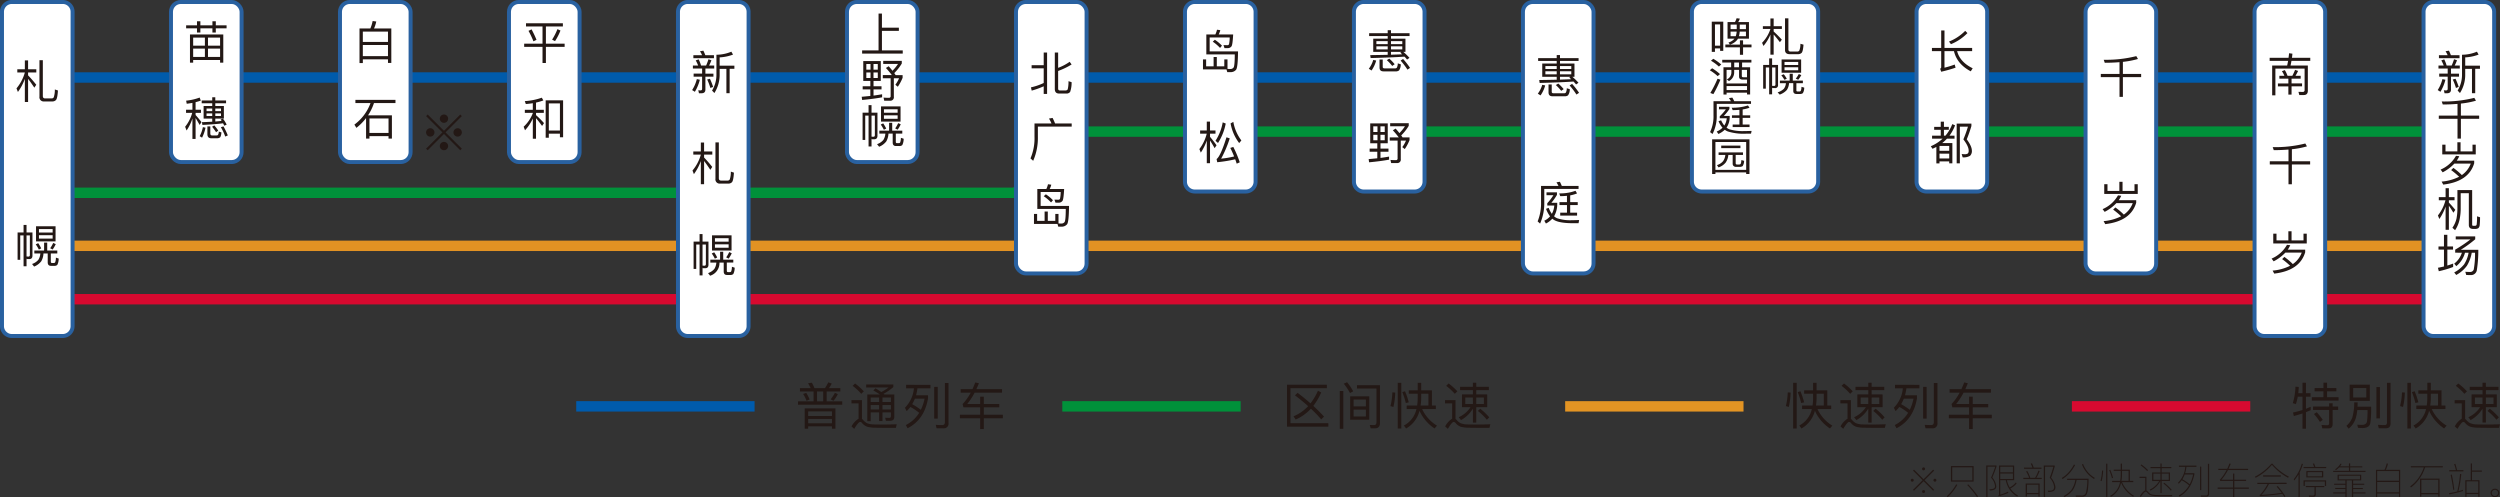
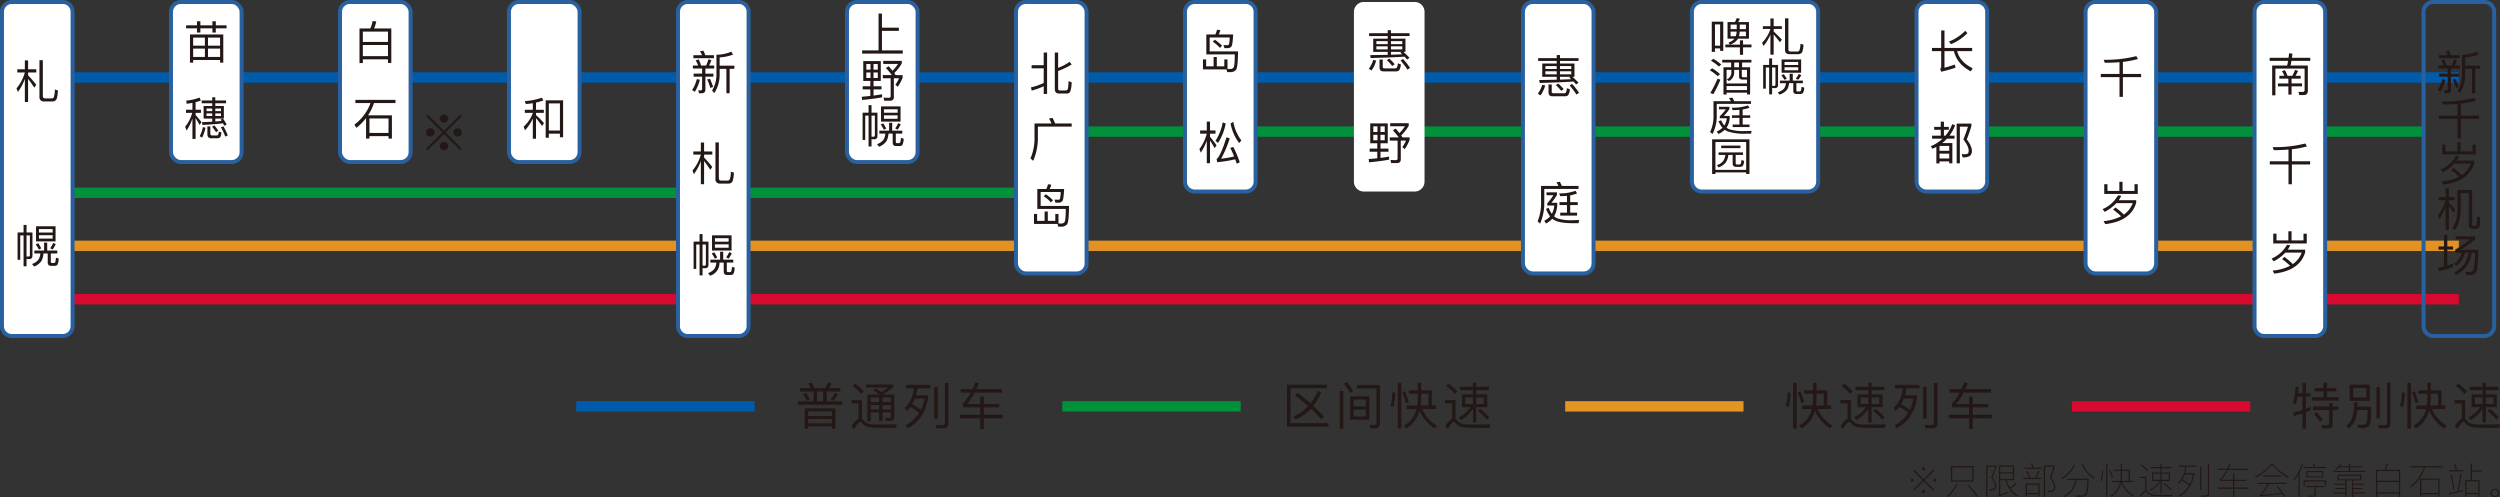
<svg xmlns="http://www.w3.org/2000/svg" id="グループ_9" data-name="グループ 9" width="961.199" height="191.212" viewBox="0 0 961.199 191.212">
  <rect x="0" y="0" width="961.199" height="191.212" fill="#333333" stroke="none" />
  <defs>
    <clipPath id="clip-path">
      <rect id="長方形_33" data-name="長方形 33" width="961.199" height="191.212" fill="none" />
    </clipPath>
  </defs>
  <line id="線_1" data-name="線 1" x2="68.572" transform="translate(408.431 156.237)" fill="none" stroke="#00913a" stroke-miterlimit="10" stroke-width="4" />
  <g id="グループ_8" data-name="グループ 8">
    <g id="グループ_7" data-name="グループ 7" clip-path="url(#clip-path)">
      <path id="パス_83" data-name="パス 83" d="M510.163,147.924v1.332H496.158V162.7h14.565v1.333h-15.9v-16.11Zm-6.3,7.166a22.831,22.831,0,0,0,2.858-4.868l1.256.677a23.755,23.755,0,0,1-3.032,5.157q2.259,2.087,4.114,4.115l-1.082,1.082a45.5,45.5,0,0,0-3.96-4.115,17.577,17.577,0,0,1-5.872,4.173l-.811-1.256a15.84,15.84,0,0,0,5.621-3.9c-1.527-1.351-3.207-2.743-5.062-4.153l1.005-.966c1.777,1.353,3.439,2.705,4.965,4.057" fill="#231815" />
      <path id="パス_84" data-name="パス 84" d="M516.475,164.866h-1.353V150.339h1.353Zm3.805-14.411-1.236.656a21.937,21.937,0,0,0-2.4-3.593l1.275-.56a20.01,20.01,0,0,1,2.356,3.5m6.182,10.914h-7.341v-9h7.341Zm-1.294-7.766h-4.733v2.646h4.733Zm0,3.883h-4.733v2.646h4.733ZM527,164.692l-.348-1.295,1.681.039c.579,0,.889-.406.889-1.179V149.392H521.73V148.1h8.846v14.546c0,1.353-.656,2.048-1.951,2.048Z" fill="#231815" />
      <path id="パス_85" data-name="パス 85" d="M536.442,150.937a28.025,28.025,0,0,1-.7,5.525l-1.139-.328a24.24,24.24,0,0,0,.733-5.274Zm2.337,13.832h-1.371V147.19h1.371Zm2.859-10.084-1.14.271a30.15,30.15,0,0,0-1.333-4.193l1.043-.328a29.489,29.489,0,0,1,1.43,4.25m3.438-4.6V147.17h1.353v2.917h4.114v5.834h1.507v1.353h-5.273a14.521,14.521,0,0,0,5.717,6.374l-.946,1.082a16.035,16.035,0,0,1-5.776-6.8,10.869,10.869,0,0,1-5.157,6.82l-.851-1.14a9.423,9.423,0,0,0,4.83-6.336h-3.748v-1.353h4.019a19.266,19.266,0,0,0,.211-2.859v-1.681h-3.438v-1.294Zm1.353,2.686a20.207,20.207,0,0,1-.232,3.148h2.995v-4.54h-2.763Z" fill="#231815" />
      <path id="パス_86" data-name="パス 86" d="M564.775,164.459a12.548,12.548,0,0,1-3.033-.348,4.356,4.356,0,0,1-2.047-1.41,1.066,1.066,0,0,0-.754-.482q-.7,0-2.26,2.665l-1.043-.946a7.556,7.556,0,0,1,2.685-2.956v-5.873h-2.744v-1.274h4.038v7.225a3.209,3.209,0,0,1,.483.444,4.374,4.374,0,0,0,1.507,1.217,7.21,7.21,0,0,0,2.627.464c1.024.018,2.3.038,3.8.038.928,0,1.855-.02,2.8-.038s1.681-.039,2.184-.078l-.348,1.391h-4.443c-1.063,0-2.222-.019-3.458-.039m-4.444-14.005-.984.966a21.136,21.136,0,0,0-3.323-3.071l.946-.909a23.873,23.873,0,0,1,3.361,3.014m5.97-1.738V147.15h1.294v1.566h4.849v1.274h-4.849v1.643h4.211v4.926h-4.211v5.911H566.3v-5.352a12.278,12.278,0,0,1-4.578,4.4l-.87-1.1a10.929,10.929,0,0,0,4.54-3.863h-3.3v-4.926H566.3V149.99h-4.926v-1.274Zm0,4.134h-2.917v2.473H566.3Zm4.231,0h-2.937v2.473h2.937Zm2.066,7.611-.927.927a22.194,22.194,0,0,0-3.458-3.4l.908-.85a24.978,24.978,0,0,1,3.477,3.323" fill="#231815" />
      <line id="線_2" data-name="線 2" x2="68.572" transform="translate(221.55 156.237)" fill="none" stroke="#005bac" stroke-miterlimit="10" stroke-width="4" />
      <path id="パス_87" data-name="パス 87" d="M307.558,150.512v-1.294h4.114a16.808,16.808,0,0,0-.986-1.855l1.45-.232a17.617,17.617,0,0,1,1,2.087H317.2A19.327,19.327,0,0,0,318.452,147l1.333.464a11.833,11.833,0,0,1-1.062,1.758h4.366v1.294h-5.255V154.3h5.988v1.313h-17V154.3h5.969v-3.786Zm3.727,3.071-1.178.522a14.1,14.1,0,0,0-1.333-2.647l1.217-.4a16.407,16.407,0,0,1,1.294,2.53m9.93,11.243h-1.333v-.908h-9.156v.908h-1.333v-7.805h11.822Zm-1.333-6.645h-9.156v1.758h9.156Zm0,2.878h-9.156v1.681h9.156Zm-5.757-6.761H316.5v-3.786h-2.376Zm8-2.762a12.282,12.282,0,0,1-1.662,2.55l-1.1-.561a12.884,12.884,0,0,0,1.642-2.51Z" fill="#231815" />
      <path id="パス_88" data-name="パス 88" d="M336.605,164.459a12.607,12.607,0,0,1-3.053-.348,4.415,4.415,0,0,1-2.066-1.41,1.062,1.062,0,0,0-.754-.482c-.464,0-1.236.889-2.3,2.665l-1.043-.946a7.579,7.579,0,0,1,2.724-2.955v-5.874h-2.743v-1.274h4.037v7.225a3.209,3.209,0,0,1,.483.444,4.374,4.374,0,0,0,1.507,1.217,7.417,7.417,0,0,0,2.647.464c1.023.018,2.3.038,3.825.038.888,0,1.815-.02,2.762-.038.927-.02,1.642-.039,2.144-.077l-.328,1.39h-4.386c-1.062,0-2.221-.019-3.457-.039m-4.482-14.005-.985.966a21.093,21.093,0,0,0-3.323-3.071l.946-.908a23.877,23.877,0,0,1,3.362,3.013m6.7.29a18.292,18.292,0,0,0,2.782-1.759h-8.577v-1.177h10.451v1a21.148,21.148,0,0,1-3.767,2.608l.309.251h3.825v8.635c0,.985-.541,1.487-1.623,1.487h-1.6l-.309-1.178,1.526.058c.463,0,.7-.232.7-.656v-1.45H339.29v3.323H338v-3.323h-3.227v3.381h-1.313V151.671h4.83a22.966,22.966,0,0,0-2.531-1.545l.85-.831c.811.483,1.565.966,2.221,1.449M338,152.83h-3.227v1.738H338Zm-3.227,4.6H338v-1.7h-3.227Zm7.766-4.6H339.29v1.738h3.245Zm-3.245,4.6h3.245v-1.7H339.29Z" fill="#231815" />
      <path id="パス_89" data-name="パス 89" d="M357.75,147.962v1.353h-5a21.332,21.332,0,0,1-.54,2.646h4.6V153.2q-1.42,8.172-7.862,11.455l-.676-1.236a12.717,12.717,0,0,0,5.137-4.694,21.428,21.428,0,0,0-3.379-2.26,13.005,13.005,0,0,1-1.451,1.6l-.656-1.295a12.061,12.061,0,0,0,3.457-7.456h-2.993v-1.353Zm-3.708,9.6a17.236,17.236,0,0,0,1.429-4.288h-3.708a15.9,15.9,0,0,1-1.043,2.125,25.39,25.39,0,0,1,3.322,2.163m6.491,3.38H359.18V148.734h1.353Zm-.444,3.729-.31-1.333c.85.058,1.681.1,2.454.1.7,0,1.061-.387,1.061-1.14V147.267h1.392v15.357a1.782,1.782,0,0,1-1.97,2.048Z" fill="#231815" />
      <path id="パス_90" data-name="パス 90" d="M373.894,149.623c.367-.812.734-1.681,1.082-2.588l1.391.309c-.309.792-.637,1.546-.966,2.279h9.852v1.353H374.725a26.253,26.253,0,0,1-2.859,4.366h4.984V152.5h1.41v2.84h5.95v1.274h-5.95v2.84h7.322v1.353H378.26v4.153h-1.41v-4.153h-7.785v-1.353h7.785v-2.84h-6.433l-.309-1.274a20.054,20.054,0,0,0,3.11-4.366h-3.863v-1.353Z" fill="#231815" />
      <line id="線_3" data-name="線 3" x2="68.572" transform="translate(601.773 156.237)" fill="none" stroke="#e39423" stroke-miterlimit="10" stroke-width="4" />
      <path id="パス_91" data-name="パス 91" d="M688.457,150.937a28.019,28.019,0,0,1-.7,5.524l-1.139-.328a24.223,24.223,0,0,0,.733-5.274Zm2.337,13.831h-1.371V147.189h1.371Zm2.859-10.084-1.14.271a30.137,30.137,0,0,0-1.333-4.192l1.043-.328a29.48,29.48,0,0,1,1.43,4.249m3.438-4.6V147.17h1.353v2.916h4.114v5.834h1.507v1.353h-5.273a14.521,14.521,0,0,0,5.717,6.374l-.946,1.083a16.04,16.04,0,0,1-5.776-6.8,10.867,10.867,0,0,1-5.157,6.819l-.851-1.14a9.423,9.423,0,0,0,4.83-6.336h-3.748V155.92h4.019a19.27,19.27,0,0,0,.211-2.858v-1.681h-3.438v-1.295Zm1.353,2.686a20.19,20.19,0,0,1-.232,3.148h2.995v-4.539h-2.763Z" fill="#231815" />
      <path id="パス_92" data-name="パス 92" d="M716.79,164.459a12.649,12.649,0,0,1-3.033-.348,4.37,4.37,0,0,1-2.047-1.41,1.063,1.063,0,0,0-.754-.483q-.7,0-2.26,2.665l-1.043-.946a7.555,7.555,0,0,1,2.685-2.956v-5.872h-2.744v-1.275h4.038v7.225a3.21,3.21,0,0,1,.483.444,4.374,4.374,0,0,0,1.507,1.217,7.21,7.21,0,0,0,2.627.464c1.024.019,2.3.038,3.8.038.928,0,1.855-.019,2.8-.038s1.681-.039,2.184-.078l-.348,1.391h-4.443c-1.063,0-2.222-.019-3.458-.038m-4.444-14.006-.984.966a21.139,21.139,0,0,0-3.323-3.071l.946-.909a23.935,23.935,0,0,1,3.361,3.014m5.97-1.738V147.15h1.294v1.565h4.849v1.275H719.61v1.642h4.211v4.926H719.61v5.911h-1.294v-5.351a12.283,12.283,0,0,1-4.578,4.4l-.87-1.1a10.93,10.93,0,0,0,4.54-3.863h-3.3v-4.926h4.212V149.99H713.39v-1.275Zm0,4.134H715.4v2.473h2.917Zm4.231,0H719.61v2.473h2.937Zm2.066,7.611-.927.927a22.239,22.239,0,0,0-3.458-3.4l.908-.85a24.975,24.975,0,0,1,3.477,3.323" fill="#231815" />
      <path id="パス_93" data-name="パス 93" d="M737.974,147.962v1.352h-5a21.473,21.473,0,0,1-.541,2.646h4.6V153.2q-1.419,8.172-7.862,11.456l-.676-1.236a12.72,12.72,0,0,0,5.137-4.7,21.408,21.408,0,0,0-3.379-2.26,12.777,12.777,0,0,1-1.45,1.6l-.657-1.295a12.057,12.057,0,0,0,3.458-7.456H728.6v-1.352Zm-3.709,9.6a17.237,17.237,0,0,0,1.43-4.288h-3.709a15.726,15.726,0,0,1-1.043,2.125,25.324,25.324,0,0,1,3.322,2.163m6.491,3.381H739.4V148.734h1.353Zm-.444,3.728-.31-1.333c.851.058,1.681.1,2.454.1.7,0,1.062-.387,1.062-1.14V147.266h1.392v15.358a1.782,1.782,0,0,1-1.971,2.047Z" fill="#231815" />
      <path id="パス_94" data-name="パス 94" d="M754.118,149.623c.367-.812.734-1.681,1.082-2.588l1.391.309c-.309.792-.637,1.545-.966,2.279h9.852v1.352H754.949a26.171,26.171,0,0,1-2.859,4.366h4.984V152.5h1.41v2.84h5.95v1.275h-5.95v2.84h7.322v1.352h-7.322v4.153h-1.41v-4.153h-7.785v-1.352h7.785v-2.84h-6.433l-.309-1.275a20.031,20.031,0,0,0,3.11-4.366h-3.863v-1.352Z" fill="#231815" />
      <line id="線_4" data-name="線 4" x2="68.572" transform="translate(796.606 156.237)" fill="none" stroke="#d80a30" stroke-miterlimit="10" stroke-width="4" />
      <path id="パス_95" data-name="パス 95" d="M882.749,155.358l-1.217-.348a25.137,25.137,0,0,0,1.023-6.336l1.276.1c-.039.83-.1,1.622-.194,2.4h1.623v-4.018h1.333v4.018h1.758v1.352h-1.758v4.636c.617-.251,1.217-.5,1.816-.772V157.7c-.618.271-1.217.522-1.816.754v6.394H885.26v-5.892c-1.082.367-2.2.7-3.323,1l-.328-1.352a33.935,33.935,0,0,0,3.651-.967v-5.119h-1.816q-.289,1.479-.695,2.84m11.958-8.229V149.2h3.573v1.255h-3.573v2.261h4.423v1.313H888.853v-1.313h4.462v-2.261h-3.4V149.2h3.4v-2.067Zm.792,9.176v-1.256h1.351V156.3h2.125v1.313H896.85v5.448c0,1.082-.521,1.642-1.525,1.642h-2.454l-.289-1.314c.772.058,1.525.1,2.259.1.425,0,.658-.271.658-.773v-5.1h-6.182V156.3Zm-2.435,5.138-1.1.773a22.081,22.081,0,0,0-2.3-3.033l1.081-.676a23.5,23.5,0,0,1,2.318,2.936" fill="#231815" />
      <path id="パス_96" data-name="パス 96" d="M906.484,154.721c-.019.561-.038,1.1-.077,1.623h5.235a38.15,38.15,0,0,1-.29,6.259c-.211,1.314-1.236,1.97-3.09,1.97-.309,0-.87-.038-1.642-.077l-.31-1.2c.677.039,1.276.059,1.778.059q1.68,0,1.97-1.275a34.082,34.082,0,0,0,.212-4.424h-3.96a15.368,15.368,0,0,1-.675,3.477,8.639,8.639,0,0,1-2.627,3.69l-.87-1.1a7.808,7.808,0,0,0,2.26-3.149,21.209,21.209,0,0,0,.753-5.854Zm4.657-.6h-7.747V147.9h7.747Zm-1.353-4.907h-5.042v3.593h5.042Zm5.254,11.648h-1.371V148.829h1.371Zm-.463,3.806-.31-1.333c.928.058,1.8.1,2.609.1.579,0,.869-.348.869-1.005V147.188h1.371v15.589c0,1.256-.6,1.893-1.758,1.893Z" fill="#231815" />
      <path id="パス_97" data-name="パス 97" d="M924.617,150.935a28.029,28.029,0,0,1-.7,5.524l-1.139-.328a24.223,24.223,0,0,0,.733-5.274Zm2.337,13.831h-1.371V147.187h1.371Zm2.859-10.084-1.14.271a30.145,30.145,0,0,0-1.333-4.192l1.043-.328a29.473,29.473,0,0,1,1.43,4.249m3.438-4.6v-2.917H934.6v2.917h4.114v5.833h1.507v1.353h-5.273a14.521,14.521,0,0,0,5.717,6.374l-.946,1.083a16.04,16.04,0,0,1-5.776-6.8,10.867,10.867,0,0,1-5.157,6.819l-.851-1.14a9.423,9.423,0,0,0,4.83-6.336h-3.748v-1.353h4.019a19.262,19.262,0,0,0,.211-2.858v-1.681h-3.438v-1.294Zm1.353,2.685a20.2,20.2,0,0,1-.232,3.148h2.995v-4.539H934.6Z" fill="#231815" />
      <path id="パス_98" data-name="パス 98" d="M952.95,164.458a12.649,12.649,0,0,1-3.033-.348,4.37,4.37,0,0,1-2.047-1.41,1.064,1.064,0,0,0-.754-.483q-.7,0-2.26,2.665l-1.043-.946a7.556,7.556,0,0,1,2.685-2.956v-5.872h-2.744v-1.275h4.038v7.225a3.209,3.209,0,0,1,.483.444,4.374,4.374,0,0,0,1.507,1.217,7.21,7.21,0,0,0,2.627.464c1.024.019,2.3.038,3.8.038.928,0,1.855-.019,2.8-.038s1.681-.039,2.184-.078l-.348,1.391h-4.443c-1.063,0-2.222-.019-3.458-.038m-4.444-14.006-.984.966a21.134,21.134,0,0,0-3.323-3.071l.946-.909a23.933,23.933,0,0,1,3.361,3.014m5.97-1.738v-1.565h1.294v1.565h4.849v1.275H955.77v1.641h4.211v4.927H955.77v5.911h-1.294v-5.351a12.283,12.283,0,0,1-4.578,4.4l-.87-1.1a10.929,10.929,0,0,0,4.54-3.863h-3.3V151.63h4.212v-1.641H949.55v-1.275Zm0,4.134h-2.917v2.473h2.917Zm4.231,0H955.77v2.473h2.937Zm2.066,7.611-.927.927a22.194,22.194,0,0,0-3.458-3.4l.908-.85a24.974,24.974,0,0,1,3.477,3.323" fill="#231815" />
      <path id="パス_99" data-name="パス 99" d="M735.62,184.238a.551.551,0,0,1,0,.794.541.541,0,0,1-.4.17.492.492,0,0,1-.4-.17.536.536,0,0,1-.17-.4.492.492,0,0,1,.17-.4.483.483,0,0,1,.4-.156.528.528,0,0,1,.4.156m3.955.028,3.685-3.685.368.368-3.685,3.685,3.685,3.686-.368.369L739.575,185l-3.686,3.685-.369-.369,3.685-3.686-3.685-3.685.369-.368Zm.411-4.394a.534.534,0,0,1,.155.4.54.54,0,0,1-.155.4.572.572,0,0,1-.411.17.544.544,0,0,1-.411-.17.52.52,0,0,1-.157-.4.478.478,0,0,1,.157-.4.534.534,0,0,1,.411-.156.559.559,0,0,1,.411.156m0,8.718a.535.535,0,0,1,.155.4.594.594,0,0,1-.155.411.617.617,0,0,1-.411.156.586.586,0,0,1-.411-.156.549.549,0,0,1-.157-.411.479.479,0,0,1,.157-.4.531.531,0,0,1,.411-.157.555.555,0,0,1,.411.157m4.365-4.352a.583.583,0,0,1,0,.794.568.568,0,0,1-.411.17.548.548,0,0,1-.411-.17.523.523,0,0,1-.156-.4.482.482,0,0,1,.156-.4.537.537,0,0,1,.411-.156.556.556,0,0,1,.411.156" fill="#231815" />
      <path id="パス_100" data-name="パス 100" d="M752.543,186.435a20.467,20.467,0,0,1-3.644,4.678l-.411-.3a18.6,18.6,0,0,0,3.629-4.592Zm6.279-1.261h-8.731v-5.982h8.731Zm-.5-5.5h-7.739v5.032h7.739Zm2.2,11.155-.411.3a32.782,32.782,0,0,0-3.742-4.65l.382-.254a38.271,38.271,0,0,1,3.771,4.606" fill="#231815" />
      <path id="パス_101" data-name="パス 101" d="M767.623,178.95v.4c-.453,1.375-.992,2.792-1.616,4.238a5.953,5.953,0,0,1,1.517,3.374,1.413,1.413,0,0,1-.482,1.148,3.556,3.556,0,0,1-2.013.454l-.156-.511a1.839,1.839,0,0,0,.255.028,4.016,4.016,0,0,0,1.517-.283.944.944,0,0,0,.4-.836,5.423,5.423,0,0,0-1.545-3.3,37.007,37.007,0,0,0,1.616-4.239H764.15V191.1h-.482V178.95Zm1.431,5.671v5.557a17.087,17.087,0,0,0,2.992-1.149l.113.483a25.715,25.715,0,0,1-3.714,1.3l-.1-.412c.143-.056.228-.128.228-.226v-11.2h5.84v5.642h-2.779a8.374,8.374,0,0,0,1.064,2.807,7.211,7.211,0,0,0,2.339-1.914l.326.326a6.853,6.853,0,0,1-2.424,1.956,9.182,9.182,0,0,0,2.92,2.736l-.269.425a9.27,9.27,0,0,1-4.409-6.336Zm4.877-5.16h-4.877v2.154h4.877Zm-4.877,4.706h4.877v-2.1h-4.877Z" fill="#231815" />
      <path id="パス_102" data-name="パス 102" d="M780.606,183.714h1.842a15.215,15.215,0,0,0,1.3-2.793l.468.17a13.758,13.758,0,0,1-1.29,2.623H785v.468h-7.073v-.468h2.225a11.712,11.712,0,0,0-1.163-2.453l.454-.17a12.709,12.709,0,0,1,1.163,2.623m.822-3.941a10.984,10.984,0,0,0-.666-1.53l.5-.086a13.059,13.059,0,0,1,.638,1.616h3.019v.468H778.2v-.468Zm2.778,11.143h-.481v-.908H779.33v.908h-.5V185.9h5.372Zm-.481-4.551H779.33v3.176h4.395ZM790,178.979v.369q-.639,2.34-1.4,4.338a6.511,6.511,0,0,1,1.658,3.458,1.924,1.924,0,0,1-.538,1.546,3.876,3.876,0,0,1-2.254.453l-.156-.524c.2.014.368.028.51.028a2.849,2.849,0,0,0,1.587-.34,1.646,1.646,0,0,0,.355-1.163,6.584,6.584,0,0,0-1.687-3.458,44.121,44.121,0,0,0,1.4-4.239h-3.19v11.61h-.5V178.979Z" fill="#231815" />
      <path id="パス_103" data-name="パス 103" d="M797.826,178.823a17.144,17.144,0,0,1-2,2.962,13.437,13.437,0,0,1-2.835,2.4l-.269-.426a10.735,10.735,0,0,0,2.736-2.282,15.236,15.236,0,0,0,1.956-2.892Zm-3.076,5.7v-.468h8.264a40.437,40.437,0,0,1-.241,4.111,4.959,4.959,0,0,1-.68,2.168,1.888,1.888,0,0,1-1.489.652h-2.437l-.128-.481c.822.014,1.588.028,2.31.028a1.585,1.585,0,0,0,1.645-1.12,19.582,19.582,0,0,0,.538-4.89h-4.125a11.188,11.188,0,0,1-1.46,3.94,9.669,9.669,0,0,1-3.246,2.665l-.3-.4a9.6,9.6,0,0,0,3.063-2.439,9.921,9.921,0,0,0,1.473-3.77Zm10.66-.766-.312.383a11.227,11.227,0,0,1-4.621-5.543l.412-.227a10.568,10.568,0,0,0,4.521,5.387" fill="#231815" />
      <path id="パス_104" data-name="パス 104" d="M808.612,180.936a17.862,17.862,0,0,1-.581,4.054l-.426-.128a17.88,17.88,0,0,0,.581-3.969Zm1.63,10.093h-.482V178.271h.482Zm2.182-7.286-.424.1a21.357,21.357,0,0,0-1.049-3.076l.4-.141a21.283,21.283,0,0,1,1.077,3.119m2.95-3.176v-2.311h.481v2.311h3.02v4.323h1.318v.483h-4.31a11.072,11.072,0,0,0,4.593,5.245l-.326.368a11.672,11.672,0,0,1-4.649-5.429,7.943,7.943,0,0,1-3.9,5.457l-.3-.383a7.363,7.363,0,0,0,3.784-5.258h-3.033v-.483h3.118a14.664,14.664,0,0,0,.2-2.424v-1.431h-2.708v-.468Zm.481,1.786a14.232,14.232,0,0,1-.213,2.537h2.75v-3.855h-2.537Z" fill="#231815" />
      <path id="パス_105" data-name="パス 105" d="M829.3,190.787a8.715,8.715,0,0,1-2.2-.283,3.221,3.221,0,0,1-1.531-1.092.761.761,0,0,0-.553-.369c-.411,0-1.049.667-1.9,2.014l-.383-.326c.822-1.291,1.5-2,2.056-2.141v-4.806h-2.183V183.3h2.65v5.3a1.464,1.464,0,0,1,.581.453,3.284,3.284,0,0,0,1.234.964,6.952,6.952,0,0,0,2,.3c.666.014,1.559.029,2.693.029.623,0,1.276-.015,1.956-.015.653-.014,1.149-.028,1.5-.028l-.128.51h-3.26c-.78,0-1.63-.014-2.538-.028m-3.416-10.022-.34.341a17.314,17.314,0,0,0-2.538-2.2l.327-.326a17.836,17.836,0,0,1,2.551,2.183m4.763-1.2v-1.347h.468v1.347h3.714v.453H831.12v1.644h3.189v3.288H831.12v4.622h-.468v-4.622h-.028a8.554,8.554,0,0,1-3.827,3.687l-.3-.383a8.228,8.228,0,0,0,3.672-3.3h-2.708v-3.288h3.189v-1.644h-3.813v-.453Zm0,2.537H827.93v2.381h2.722Zm3.19,0H831.12v2.381h2.722Zm1.148,6.237-.326.326a19.257,19.257,0,0,0-2.863-2.75l.326-.312a20.556,20.556,0,0,1,2.863,2.736" fill="#231815" />
      <path id="パス_106" data-name="パス 106" d="M844.485,179.021v.482h-3.842a14.816,14.816,0,0,1-.51,2.438h3.558v.44q-1.234,6.039-5.755,8.548l-.256-.425a10.273,10.273,0,0,0,3.983-3.885,15.386,15.386,0,0,0-2.835-1.97,9.884,9.884,0,0,1-1.176,1.361l-.227-.453a9.417,9.417,0,0,0,2.75-6.054h-2.424v-.482Zm-2.594,7.173a14.965,14.965,0,0,0,1.317-3.77h-3.231a10.222,10.222,0,0,1-.908,1.856,16.38,16.38,0,0,1,2.822,1.914m4.45,2.254h-.481V179.4h.481Zm-.085,2.509-.1-.468q1,.044,1.913.043a.754.754,0,0,0,.823-.865v-11.34h.482V189.78a1.025,1.025,0,0,1-1.134,1.177Z" fill="#231815" />
      <path id="パス_107" data-name="パス 107" d="M856.319,180.24c.312-.651.6-1.332.864-2.041l.5.1c-.269.679-.553,1.332-.837,1.941h7.513v.482H856.6a19.365,19.365,0,0,1-2.509,3.728h4.465v-2.367h.5v2.367h4.536v.454h-4.536v2.552h5.571v.481h-5.571v3.233h-.5v-3.233h-5.911v-.481h5.911V184.9h-4.974l-.1-.454a15.791,15.791,0,0,0,2.594-3.728h-3.19v-.482Z" fill="#231815" />
      <path id="パス_108" data-name="パス 108" d="M873.681,178.256a20.923,20.923,0,0,0,6.309,4.99l-.256.453a21.027,21.027,0,0,1-6.223-5,20.934,20.934,0,0,1-6.279,5.019l-.241-.454a20.742,20.742,0,0,0,6.35-5Zm5.472,7.357v.482h-6.79a16.949,16.949,0,0,1-2.892,4.181q4.189-.232,7.754-.793c-.552-.765-1.176-1.545-1.871-2.353l.383-.241a31.815,31.815,0,0,1,2.948,3.912l-.383.3c-.24-.411-.509-.823-.807-1.247q-3.274.552-8.591.892l-.142-.439a1.042,1.042,0,0,0,.256-.127,18.859,18.859,0,0,0,2.821-4.083H867.9v-.482Zm-2.211-2.381h-6.818v-.481h6.818Z" fill="#231815" />
      <path id="パス_109" data-name="パス 109" d="M885.43,178.412a18.667,18.667,0,0,1-1.233,3.118v9.54h-.468V182.4a16.707,16.707,0,0,1-1.658,2.352l-.156-.51a16.8,16.8,0,0,0,3.091-6.024Zm8.917,8.42h-.482v-1.686h-7.711v1.686h-.482v-2.141h8.675Zm-4.139-7.3h4.168v.453h-8.69v-.453h4.04a12.075,12.075,0,0,0-.5-1.261l.5-.085a13.416,13.416,0,0,1,.482,1.346m3.444,7.315v.439h-3.288v2.792a.829.829,0,0,1-.95.907h-1.63l-.1-.467c.553.014,1.077.028,1.56.028q.637,0,.638-.6v-2.664H886.55v-.439Zm-.425-3.3h-6.479v-2.424h6.479Zm-.482-2.013h-5.528v1.6h5.528Z" fill="#231815" />
      <path id="パス_110" data-name="パス 110" d="M898.1,180.779l-.3-.339a6.369,6.369,0,0,0,2.056-2.169l.44.113a6.129,6.129,0,0,1-.61.921h3.43v-1.149h.482V179.3h4.65v.411H903.6v1.318h5.9v.426H897.052v-.426h6.067v-1.318h-3.771a7.446,7.446,0,0,1-1.247,1.063m9.739,1.744v2.183h-3.105v1.276h4.281v.411h-4.281v1.233h3.729v.411h-3.729v1.276H909.5v.425h-4.763v1.474h-.481v-6.506H902.24v6.506h-.482v-1.474h-4.692v-.425h4.692v-1.29h-3.912v-.412h3.912v-1.218h-4.337v-.411h4.337v-1.276h-2.991v-2.183Zm-.468.4h-8.137v1.375h8.137Z" fill="#231815" />
      <path id="パス_111" data-name="パス 111" d="M922.821,191.057h-.468v-1.305h-8.378v1.333h-.467V180.638h3.274a10.034,10.034,0,0,0,.836-2.452l.5.07a9.155,9.155,0,0,1-.822,2.382h5.528Zm-.468-9.951h-8.378v3.728h8.378Zm0,4.21h-8.378v3.955h8.378Z" fill="#231815" />
      <path id="パス_112" data-name="パス 112" d="M939.206,179.234v.482h-6.819a15.37,15.37,0,0,1-5.443,7.725l-.255-.439a14.857,14.857,0,0,0,5.216-7.286h-5v-.482Zm-1.248,11.7h-.5v-.893h-6.493v.893h-.5v-6.918h7.485Zm-.5-6.45H930.97v5.075h6.492Z" fill="#231815" />
      <path id="パス_113" data-name="パス 113" d="M946.971,188.788a42.323,42.323,0,0,1-5.273,1.277l-.113-.468c1.1-.171,2.154-.4,3.175-.653a45.452,45.452,0,0,0,1.078-6.705l.481.072a47.687,47.687,0,0,1-1.077,6.5c.6-.155,1.162-.326,1.729-.5Zm-2.735-8.023a19.037,19.037,0,0,0-.681-2.353l.482-.085c.227.708.454,1.531.68,2.438h2.411v.482H941.7v-.482Zm-.6,7.47-.411.114c-.269-2.013-.609-3.927-1.007-5.77l.44-.141c.369,1.672.7,3.615.978,5.8m6.79-10.036v2.694h3.786v.482H950.43v3.246h2.892V191h-.482v-1.05h-4.507v1.064h-.468v-6.393h2.083V178.2Zm2.41,6.862h-4.507V189.5h4.507Z" fill="#231815" />
      <path id="パス_114" data-name="パス 114" d="M960.435,188.363a1.592,1.592,0,0,1,0,2.311,1.732,1.732,0,0,1-2.353.014,1.534,1.534,0,0,1-.5-1.162,1.455,1.455,0,0,1,.5-1.163,1.6,1.6,0,0,1,1.177-.467,1.646,1.646,0,0,1,1.176.467m-2.041.312a1.115,1.115,0,0,0-.354.851,1.074,1.074,0,0,0,.354.822,1.189,1.189,0,0,0,.865.34,1.258,1.258,0,0,0,.864-.34,1.151,1.151,0,0,0,.355-.822,1.132,1.132,0,0,0-.355-.836,1.2,1.2,0,0,0-.864-.355,1.185,1.185,0,0,0-.865.34" fill="#231815" />
      <path id="パス_115" data-name="パス 115" d="M931.805,50.6H416.67L390.331,74.136H27.063" fill="none" stroke="#00913a" stroke-miterlimit="10" stroke-width="4" />
      <line id="線_5" data-name="線 5" x2="931.041" transform="translate(14.337 115.042)" fill="none" stroke="#d7092f" stroke-miterlimit="10" stroke-width="4" />
      <line id="線_6" data-name="線 6" x2="931.041" transform="translate(14.337 94.513)" fill="none" stroke="#e29223" stroke-miterlimit="10" stroke-width="4" />
      <line id="線_7" data-name="線 7" x2="931.041" transform="translate(14.337 29.802)" fill="none" stroke="#005bab" stroke-miterlimit="10" stroke-width="4" />
      <path id="長方形_3" data-name="長方形 3" d="M3.789,0H23.356a3.789,3.789,0,0,1,3.789,3.789V124.631a3.79,3.79,0,0,1-3.79,3.79H3.789A3.789,3.789,0,0,1,0,124.632V3.789A3.789,3.789,0,0,1,3.789,0Z" transform="translate(0.764 0.763)" fill="#fff" />
      <path id="長方形_4" data-name="長方形 4" d="M3.789,0H23.356a3.789,3.789,0,0,1,3.789,3.789V124.631a3.79,3.79,0,0,1-3.79,3.79H3.789A3.789,3.789,0,0,1,0,124.632V3.789A3.789,3.789,0,0,1,3.789,0Z" transform="translate(0.764 0.763)" fill="none" stroke="#2961a0" stroke-miterlimit="10" stroke-width="1.528" />
      <rect id="長方形_5" data-name="長方形 5" width="27.145" height="61.534" rx="3.789" transform="translate(65.74 0.764)" fill="#fff" />
      <rect id="長方形_6" data-name="長方形 6" width="27.145" height="61.534" rx="3.789" transform="translate(65.74 0.764)" fill="none" stroke="#2961a0" stroke-miterlimit="10" stroke-width="1.528" />
      <rect id="長方形_7" data-name="長方形 7" width="27.145" height="61.534" rx="3.789" transform="translate(130.717 0.764)" fill="#fff" />
      <rect id="長方形_8" data-name="長方形 8" width="27.145" height="61.534" rx="3.789" transform="translate(130.717 0.764)" fill="none" stroke="#2961a0" stroke-miterlimit="10" stroke-width="1.528" />
      <rect id="長方形_9" data-name="長方形 9" width="27.145" height="61.534" rx="3.789" transform="translate(195.693 0.764)" fill="#fff" />
      <rect id="長方形_10" data-name="長方形 10" width="27.145" height="61.534" rx="3.789" transform="translate(195.693 0.764)" fill="none" stroke="#2961a0" stroke-miterlimit="10" stroke-width="1.528" />
      <path id="長方形_11" data-name="長方形 11" d="M3.789,0H23.356a3.789,3.789,0,0,1,3.789,3.789V124.631a3.79,3.79,0,0,1-3.79,3.79H3.789A3.789,3.789,0,0,1,0,124.632V3.789A3.789,3.789,0,0,1,3.789,0Z" transform="translate(260.669 0.763)" fill="#fff" />
      <path id="長方形_12" data-name="長方形 12" d="M3.789,0H23.356a3.789,3.789,0,0,1,3.789,3.789V124.631a3.79,3.79,0,0,1-3.79,3.79H3.789A3.789,3.789,0,0,1,0,124.632V3.789A3.789,3.789,0,0,1,3.789,0Z" transform="translate(260.669 0.763)" fill="none" stroke="#2961a0" stroke-miterlimit="10" stroke-width="1.528" />
      <rect id="長方形_13" data-name="長方形 13" width="27.145" height="61.534" rx="3.789" transform="translate(325.646 0.764)" fill="#fff" />
      <rect id="長方形_14" data-name="長方形 14" width="27.145" height="61.534" rx="3.789" transform="translate(325.646 0.764)" fill="none" stroke="#2961a0" stroke-miterlimit="10" stroke-width="1.528" />
      <rect id="長方形_15" data-name="長方形 15" width="27.145" height="104.365" rx="3.789" transform="translate(390.622 0.764)" fill="#fff" />
      <rect id="長方形_16" data-name="長方形 16" width="27.145" height="104.365" rx="3.789" transform="translate(390.622 0.764)" fill="none" stroke="#2961a0" stroke-miterlimit="10" stroke-width="1.528" />
      <path id="長方形_17" data-name="長方形 17" d="M3.789,0H23.356a3.789,3.789,0,0,1,3.789,3.789V69.083a3.79,3.79,0,0,1-3.79,3.79H3.789A3.789,3.789,0,0,1,0,69.084V3.789A3.789,3.789,0,0,1,3.789,0Z" transform="translate(455.598 0.763)" fill="#fff" />
      <path id="長方形_18" data-name="長方形 18" d="M3.789,0H23.356a3.789,3.789,0,0,1,3.789,3.789V69.083a3.79,3.79,0,0,1-3.79,3.79H3.789A3.789,3.789,0,0,1,0,69.084V3.789A3.789,3.789,0,0,1,3.789,0Z" transform="translate(455.598 0.763)" fill="none" stroke="#2961a0" stroke-miterlimit="10" stroke-width="1.528" />
      <path id="長方形_19" data-name="長方形 19" d="M3.789,0H23.356a3.789,3.789,0,0,1,3.789,3.789V69.083a3.79,3.79,0,0,1-3.79,3.79H3.789A3.789,3.789,0,0,1,0,69.084V3.789A3.789,3.789,0,0,1,3.789,0Z" transform="translate(520.559 0.763)" fill="#fff" />
-       <path id="長方形_20" data-name="長方形 20" d="M3.789,0H23.356a3.789,3.789,0,0,1,3.789,3.789V69.083a3.79,3.79,0,0,1-3.79,3.79H3.789A3.789,3.789,0,0,1,0,69.084V3.789A3.789,3.789,0,0,1,3.789,0Z" transform="translate(520.559 0.763)" fill="none" stroke="#2961a0" stroke-miterlimit="10" stroke-width="1.528" />
      <rect id="長方形_21" data-name="長方形 21" width="27.145" height="104.365" rx="3.789" transform="translate(585.536 0.764)" fill="#fff" />
      <rect id="長方形_22" data-name="長方形 22" width="27.145" height="104.365" rx="3.789" transform="translate(585.536 0.764)" fill="none" stroke="#2961a0" stroke-miterlimit="10" stroke-width="1.528" />
      <path id="長方形_23" data-name="長方形 23" d="M3.789,0H44.744a3.79,3.79,0,0,1,3.79,3.79V69.083a3.79,3.79,0,0,1-3.79,3.79H3.789A3.789,3.789,0,0,1,0,69.084V3.789A3.789,3.789,0,0,1,3.789,0Z" transform="translate(650.511 0.763)" fill="#fff" />
      <path id="長方形_24" data-name="長方形 24" d="M3.789,0H44.744a3.79,3.79,0,0,1,3.79,3.79V69.083a3.79,3.79,0,0,1-3.79,3.79H3.789A3.789,3.789,0,0,1,0,69.084V3.789A3.789,3.789,0,0,1,3.789,0Z" transform="translate(650.511 0.763)" fill="none" stroke="#2961a0" stroke-miterlimit="10" stroke-width="1.528" />
      <path id="長方形_25" data-name="長方形 25" d="M3.789,0H23.356a3.789,3.789,0,0,1,3.789,3.789V69.083a3.79,3.79,0,0,1-3.79,3.79H3.789A3.789,3.789,0,0,1,0,69.084V3.789A3.789,3.789,0,0,1,3.789,0Z" transform="translate(736.877 0.763)" fill="#fff" />
      <path id="長方形_26" data-name="長方形 26" d="M3.789,0H23.356a3.789,3.789,0,0,1,3.789,3.789V69.083a3.79,3.79,0,0,1-3.79,3.79H3.789A3.789,3.789,0,0,1,0,69.084V3.789A3.789,3.789,0,0,1,3.789,0Z" transform="translate(736.877 0.763)" fill="none" stroke="#2961a0" stroke-miterlimit="10" stroke-width="1.528" />
      <rect id="長方形_27" data-name="長方形 27" width="27.145" height="104.365" rx="3.789" transform="translate(801.853 0.764)" fill="#fff" />
      <rect id="長方形_28" data-name="長方形 28" width="27.145" height="104.365" rx="3.789" transform="translate(801.853 0.764)" fill="none" stroke="#2961a0" stroke-miterlimit="10" stroke-width="1.528" />
      <path id="長方形_29" data-name="長方形 29" d="M3.789,0H23.356a3.789,3.789,0,0,1,3.789,3.789V124.631a3.79,3.79,0,0,1-3.79,3.79H3.789A3.789,3.789,0,0,1,0,124.632V3.789A3.789,3.789,0,0,1,3.789,0Z" transform="translate(866.829 0.763)" fill="#fff" />
      <path id="長方形_30" data-name="長方形 30" d="M3.789,0H23.356a3.789,3.789,0,0,1,3.789,3.789V124.631a3.79,3.79,0,0,1-3.79,3.79H3.789A3.789,3.789,0,0,1,0,124.632V3.789A3.789,3.789,0,0,1,3.789,0Z" transform="translate(866.829 0.763)" fill="none" stroke="#2961a0" stroke-miterlimit="10" stroke-width="1.528" />
-       <path id="長方形_31" data-name="長方形 31" d="M3.789,0H23.356a3.789,3.789,0,0,1,3.789,3.789V124.631a3.79,3.79,0,0,1-3.79,3.79H3.789A3.789,3.789,0,0,1,0,124.632V3.789A3.789,3.789,0,0,1,3.789,0Z" transform="translate(931.806 0.763)" fill="#fff" />
      <path id="長方形_32" data-name="長方形 32" d="M3.789,0H23.356a3.789,3.789,0,0,1,3.789,3.789V124.631a3.79,3.79,0,0,1-3.79,3.79H3.789A3.789,3.789,0,0,1,0,124.632V3.789A3.789,3.789,0,0,1,3.789,0Z" transform="translate(931.806 0.763)" fill="none" stroke="#2961a0" stroke-miterlimit="10" stroke-width="1.528" />
      <path id="パス_116" data-name="パス 116" d="M164.437,57.778l-.618-.618L170.1,50.9l-6.278-6.259.618-.618L170.7,50.3l6.259-6.278.618.618L171.295,50.9l6.278,6.259-.618.618L170.7,51.5Zm2.608-6.877a1.613,1.613,0,1,1-1.6-1.6,1.612,1.612,0,0,1,1.6,1.6m5.255-5.254a1.6,1.6,0,1,1-1.6-1.623,1.612,1.612,0,0,1,1.6,1.623m0,10.508a1.6,1.6,0,1,1-1.6-1.6,1.6,1.6,0,0,1,1.6,1.6m5.273-5.254a1.613,1.613,0,1,1-1.623-1.6,1.616,1.616,0,0,1,1.623,1.6" fill="#231815" />
      <path id="パス_117" data-name="パス 117" d="M10.8,39.225H9.554v-8.9a20.057,20.057,0,0,1-2.668,5.036l-.544-1.387a16.207,16.207,0,0,0,3.212-6.107v-.017h-2.9V26.643h2.9V23.222H10.8v3.421h3.159v1.211H10.8v1.123c1.018,1.053,2.071,2.264,3.141,3.615L13.2,33.7c-.947-1.4-1.737-2.545-2.4-3.387ZM16.959,39a1.619,1.619,0,0,1-1.79-1.86V23.151h1.3v13.74c0,.632.281.948.878.948h2.473a.92.92,0,0,0,.843-.422,8.823,8.823,0,0,0,.421-3.018l1.193.387c-.123,2-.368,3.21-.737,3.649A1.853,1.853,0,0,1,20.047,39Z" fill="#231815" />
      <path id="パス_118" data-name="パス 118" d="M10.289,99.616l-.086-.334v3.089H9.062V90.508H7.781v9.371H6.763V89.385h2.3v-2.9H10.2v2.9h2.28v8.862c0,.913-.421,1.369-1.228,1.369Zm-.086-1,.718.035c.369,0,.562-.211.562-.614V90.508H10.2Zm7.948-5.335v3.036h3.878V97.44H19.537v3.141c0,.351.141.527.421.527H20.7a.558.558,0,0,0,.508-.246,4.858,4.858,0,0,0,.281-1.808l1.071.351a5.319,5.319,0,0,1-.527,2.439,1.543,1.543,0,0,1-1.123.369h-1.3q-1.265,0-1.264-1.369v-3.4H16.712a6.659,6.659,0,0,1-.842,3,6.631,6.631,0,0,1-2.755,2.053l-.789-1a5.484,5.484,0,0,0,2.42-1.614,5.239,5.239,0,0,0,.773-2.439H13.2V96.317h3.755V93.281Zm-2.3,2.211-.912.456a15.1,15.1,0,0,0-1.194-2l.949-.456a17.723,17.723,0,0,1,1.157,2m5.511-2.667H13.852V86.982h7.511ZM20.24,88.069H14.975V89.4H20.24Zm0,2.352H14.975v1.316H20.24Zm1.193,3.439a11.288,11.288,0,0,1-1.193,2.071l-.949-.491A10.5,10.5,0,0,0,20.45,93.4Z" fill="#231815" />
      <path id="パス_119" data-name="パス 119" d="M75.741,9.727V8.165h1.3V9.727h4.632V8.165h1.3V9.727h4.142v1.158H82.97v1.632h-1.3V10.885H77.04v1.632h-1.3V10.885H71.564V9.727ZM85.848,24.1H84.62V23.063H74.266V24.1H73.039V13.254H85.848Zm-7.072-9.651h-4.51v3.105h4.51Zm0,4.246h-4.51v3.193h4.51Zm1.193-1.14h4.65v-3.1h-4.65Zm4.651,1.14H79.97v3.193h4.65Z" fill="#231815" />
      <path id="パス_120" data-name="パス 120" d="M71.565,38.7a20.713,20.713,0,0,0,5.194-1.192l.438,1.174a20.24,20.24,0,0,1-2,.6v2.913h2.071V43.4H75.2v.825q1.105,1.21,2.264,2.738l-.7,1.07c-.614-1.088-1.141-1.984-1.562-2.667v8.054H73.986V45.562a18.471,18.471,0,0,1-2.246,4.615l-.561-1.438A14.65,14.65,0,0,0,73.9,43.4H71.529V42.193h2.457V39.561c-.7.123-1.438.228-2.193.333ZM79.023,49.09a15.438,15.438,0,0,1-1.334,3.842l-.913-.579A12.355,12.355,0,0,0,78,48.879ZM81.6,38.632V37.385h1.175v1.247h4.142V39.7H82.777v1.053h3.3V45.6h-3.3V46.72c.878-.07,1.685-.158,2.422-.227-.14-.211-.263-.4-.385-.562l.912-.281a13.719,13.719,0,0,1,1.422,2.264l-.914.421c-.158-.333-.315-.65-.473-.93q-2.792.368-7.949.632l-.159-1.07c1.44-.036,2.756-.106,3.949-.176V45.6H78.285V40.755H81.6V39.7H77.549v-1.07Zm0,3.1H79.409v1H81.6Zm0,1.878H79.409v1H81.6Zm-.369,9.546c-1,0-1.491-.544-1.491-1.6V48.6h1.123v2.72c0,.491.228.755.7.755h1.581a1.07,1.07,0,0,0,.648-.158,2.582,2.582,0,0,0,.316-1.334l1.036.334q-.159,1.6-.58,1.947a2.044,2.044,0,0,1-1.21.3Zm2.685-2.931-.842.614a19.2,19.2,0,0,0-1.527-2.105l.825-.527a15.956,15.956,0,0,1,1.544,2.018m-1.141-7.493H84.97v-1H82.777Zm2.194.878H82.778v1h2.193Zm2.615,8.458-.983.438a20.786,20.786,0,0,0-1.685-3.6l1-.316a26.352,26.352,0,0,1,1.667,3.475" fill="#231815" />
      <path id="パス_121" data-name="パス 121" d="M150.454,24.2h-1.281V22.817h-9.668v1.421h-1.282v-13.3H142.4a14.527,14.527,0,0,0,.877-2.861l1.387.194a11.893,11.893,0,0,1-.861,2.667h6.651Zm-1.281-12.054H139.5v3.966h9.669Zm0,5.158H139.5v4.282h9.669Z" fill="#231815" />
      <path id="パス_122" data-name="パス 122" d="M152.051,38.4v1.229h-8.265a20.236,20.236,0,0,1-2.281,4.72h9.177v8.931h-1.3v-.947h-7.335v.947h-1.3V45.4a20.9,20.9,0,0,1-3.721,3.756l-.772-1.246a17.866,17.866,0,0,0,6.2-8.282h-5.809V38.4Zm-2.668,7.16h-7.335v5.545h7.335Z" fill="#231815" />
-       <path id="パス_123" data-name="パス 123" d="M216.417,8.936v1.229h-6.529V16.8h7.2v1.211h-7.2v6.212h-1.3V18.009h-7.054V16.8h7.054V10.165h-6.352V8.936Zm-10.143,6.371-1.176.579a31.885,31.885,0,0,0-1.9-4.019l1.176-.579a40.874,40.874,0,0,1,1.9,4.019m9.212-3.563a21.764,21.764,0,0,1-2.088,4.071l-1.123-.579a23.012,23.012,0,0,0,2.053-4.036Z" fill="#231815" />
      <path id="パス_124" data-name="パス 124" d="M204.852,42.211V39.685q-1.315.208-2.684.315l-.4-1.123a24.039,24.039,0,0,0,6.545-1.316l.6,1.053a21.139,21.139,0,0,1-2.825.825v2.772h3v1.176h-3v.878a36.26,36.26,0,0,1,3.071,3.07l-.737,1.088c-.912-1.246-1.685-2.246-2.334-2.983v7.914h-1.229V45.563a16.948,16.948,0,0,1-3,4.527l-.526-1.368a13.756,13.756,0,0,0,3.526-5.212v-.123h-3.07V42.211Zm11.653,10.564h-1.229V51.389h-4.265V52.95H209.8V38.579h6.7Zm-1.229-13.02h-4.265v10.44h4.265Z" fill="#231815" />
      <path id="パス_125" data-name="パス 125" d="M269.074,30.661a16.857,16.857,0,0,1-1.913,4.632l-1.053-.666a13.747,13.747,0,0,0,1.808-4.212Zm-.649-5.458a13.718,13.718,0,0,0-.931-1.982l1.123-.4a13.85,13.85,0,0,1,.931,2.386h1.929a20.862,20.862,0,0,0,.914-2.421l1.14.386a14.616,14.616,0,0,1-.913,2.035H274.6v1.141h-3.387v1.965H274.3v1.159h-3.088v4.966q0,1.421-1.527,1.421h-.948l-.263-1.175a4.4,4.4,0,0,0,.79.087c.457,0,.684-.211.684-.631V29.468h-3.264V28.309h3.264V26.344h-3.545V25.2Zm1.509-3.982a10.423,10.423,0,0,0-.807-1.527l1.3-.211c.263.527.509,1.106.755,1.738H274.5v1.157h-7.914V21.221Zm4.247,12.195-1.054.4a24.019,24.019,0,0,0-1.228-3.247l1.053-.281a24.019,24.019,0,0,1,1.229,3.124m7.65-12.424a16.729,16.729,0,0,1-5.142,1.071v3.193h5.668v1.211h-1.825v9.371h-1.246V26.467h-2.6v2.088a12.955,12.955,0,0,1-2.017,7.212l-.9-.947a11.66,11.66,0,0,0,1.685-6.265v-7.51a14.932,14.932,0,0,0,5.738-1.176Z" fill="#231815" />
      <path id="パス_126" data-name="パス 126" d="M270.706,70.816H269.46v-8.9a20.054,20.054,0,0,1-2.667,5.036l-.544-1.387a16.223,16.223,0,0,0,3.211-6.106v-.018h-2.9V58.234h2.9V54.813h1.246v3.421h3.158v1.211h-3.158v1.123c1.017,1.053,2.07,2.264,3.14,3.615l-.737,1.106c-.947-1.4-1.736-2.545-2.4-3.387Zm6.159-.228a1.619,1.619,0,0,1-1.79-1.86V54.742h1.3v13.74c0,.632.28.948.877.948h2.474a.919.919,0,0,0,.842-.422,8.8,8.8,0,0,0,.421-3.018l1.193.387c-.122,2-.368,3.211-.736,3.649a1.856,1.856,0,0,1-1.492.562Z" fill="#231815" />
      <path id="パス_127" data-name="パス 127" d="M270.2,103.126l-.088-.334v3.089h-1.14V94.018h-1.281v9.371h-1.019V92.895h2.3V90h1.14v2.895h2.282v8.862c0,.913-.421,1.369-1.23,1.369Zm-.088-1,.72.035c.368,0,.562-.211.562-.614V94.018h-1.282Zm7.95-5.335v3.036h3.877v1.123h-2.492v3.141c0,.351.141.527.421.527h.738a.558.558,0,0,0,.508-.246,4.894,4.894,0,0,0,.282-1.808l1.069.351a5.309,5.309,0,0,1-.526,2.439,1.542,1.542,0,0,1-1.122.369h-1.3q-1.262,0-1.263-1.369v-3.4h-1.633a5.078,5.078,0,0,1-3.6,5.054l-.79-1a5.494,5.494,0,0,0,2.421-1.614,5.251,5.251,0,0,0,.772-2.439h-2.317V99.827h3.756V96.791ZM275.76,99l-.914.456a14.886,14.886,0,0,0-1.194-2L274.6,97a17.878,17.878,0,0,1,1.158,2m5.51-2.667h-7.511V90.492h7.511Zm-1.123-4.756h-5.265v1.333h5.265Zm0,2.352h-5.265v1.316h5.265Zm1.193,3.439a11.345,11.345,0,0,1-1.193,2.071l-.948-.491a10.556,10.556,0,0,0,1.159-2.036Z" fill="#231815" />
      <path id="パス_128" data-name="パス 128" d="M339.086,5.216v5.423h6.51v1.227h-6.51v7.511h8v1.229H331.47V19.377h6.317V5.216Z" fill="#231815" />
      <path id="パス_129" data-name="パス 129" d="M338.646,23.469v7.65h-2.79v2.053h3.071v1.193h-3.071v2.387c1.193-.158,2.281-.334,3.3-.509v1.176c-2.247.421-4.809.754-7.687,1.017l-.157-1.228q1.735-.159,3.316-.315V34.365H331.68V33.172h2.948V31.119h-2.72v-7.65ZM334.7,24.608h-1.614v2.177H334.7Zm0,3.265h-1.614v2.105H334.7Zm1.14-1.088h1.65V24.608h-1.65Zm1.651,1.088h-1.65v2.105h1.65Zm5.649-.667a16.629,16.629,0,0,0,2.124-2.614h-5.686V23.4h7.142v1.018a18.486,18.486,0,0,1-2.895,3.685c.193.263.369.526.526.772h2.685v1.035a17.853,17.853,0,0,1-1.842,3.44l-.948-.755a12.344,12.344,0,0,0,1.421-2.491h-2v7.106a1.316,1.316,0,0,1-1.457,1.509h-2.246l-.262-1.194c.736.053,1.42.088,2.07.088a.612.612,0,0,0,.667-.7V30.1h-3.019V28.873h3.475a31.507,31.507,0,0,0-2.281-2.737l1.07-.667c.544.614,1.035,1.193,1.456,1.737" fill="#231815" />
      <path id="パス_130" data-name="パス 130" d="M335.172,53.548l-.087-.334V56.3h-1.141V44.44h-1.281v9.371h-1.018V43.317h2.3v-2.9h1.141v2.9h2.281v8.862c0,.913-.422,1.369-1.229,1.369Zm-.087-1,.719.035c.368,0,.562-.21.562-.613V44.44h-1.281Zm7.949-5.334v3.036h3.878v1.123h-2.493v3.141c0,.35.141.526.421.526h.738a.557.557,0,0,0,.508-.246,4.86,4.86,0,0,0,.282-1.807l1.07.351a5.34,5.34,0,0,1-.526,2.439,1.55,1.55,0,0,1-1.123.369h-1.3q-1.263,0-1.264-1.369v-3.4h-1.632a6.672,6.672,0,0,1-.841,3A6.63,6.63,0,0,1,338,56.426l-.79-1a5.5,5.5,0,0,0,2.421-1.614,5.24,5.24,0,0,0,.772-2.439h-2.316V50.249h3.755V47.213Zm-2.3,2.211-.913.456a15.1,15.1,0,0,0-1.193-2l.948-.456a17.874,17.874,0,0,1,1.158,2m5.51-2.667h-7.511V40.913h7.511ZM345.122,42h-5.265v1.334h5.265Zm0,2.352h-5.265v1.316h5.265Zm1.193,3.439a11.281,11.281,0,0,1-1.193,2.07l-.948-.491a10.522,10.522,0,0,0,1.159-2.035Z" fill="#231815" />
      <path id="パス_131" data-name="パス 131" d="M402.585,20.2V36.121h-1.3V33.173a30.7,30.7,0,0,1-4.615,1.667l-.3-1.246a23.5,23.5,0,0,0,4.914-1.685V26.276h-4.65v-1.21h4.65V20.2ZM407.2,35.963c-1.105,0-1.649-.6-1.649-1.755v-14h1.281v5.879a19.655,19.655,0,0,0,4.439-2.334l.738,1.035a27.1,27.1,0,0,1-5.177,2.492v6.738c0,.491.21.755.649.755h2.194a.919.919,0,0,0,.841-.421,12.849,12.849,0,0,0,.3-3.141l1.194.385a10.521,10.521,0,0,1-.562,3.738,1.751,1.751,0,0,1-1.562.632Z" fill="#231815" />
      <path id="パス_132" data-name="パス 132" d="M405.656,47.46h6.387v1.211h-13V52.6a21.974,21.974,0,0,1-1.808,9.23L396.2,60.9a19.534,19.534,0,0,0,1.544-8.3V47.46h6.527a12.449,12.449,0,0,0-.965-1.877l1.387-.246a22.4,22.4,0,0,1,.965,2.123" fill="#231815" />
      <path id="パス_133" data-name="パス 133" d="M405.744,82.243h1.227v3.685c.422,0,.773.018,1.054.018a1.474,1.474,0,0,0,1.3-.6c.281-.438.439-2.1.439-5.018H398.829V72.662H402.3a8.731,8.731,0,0,0,.632-1.825l1.263.176a7.113,7.113,0,0,1-.614,1.649h5.563c-.141,2.562-.334,4.071-.614,4.527a1.718,1.718,0,0,1-1.6.72h-1.123l-.387-1.158c.579.018,1.088.035,1.51.035a.653.653,0,0,0,.613-.351,12.186,12.186,0,0,0,.264-2.615h-7.7v5.352h10.914c-.035,4.036-.281,6.388-.737,7.037a2.668,2.668,0,0,1-2.3.93h-1.106l-.3-1.053h-9.037V82.261h1.211v2.65h2.878v-3.58h1.229v3.58h2.878Zm-.9-5.264-.736.86a16.366,16.366,0,0,0-2.808-2.4l.807-.737a15.28,15.28,0,0,1,2.737,2.281" fill="#231815" />
      <path id="パス_134" data-name="パス 134" d="M470.723,22.828h1.227v3.684c.422,0,.773.018,1.054.018a1.472,1.472,0,0,0,1.3-.6c.281-.438.439-2.105.439-5.018H463.808V13.247h3.475a8.743,8.743,0,0,0,.632-1.826l1.263.176a7.1,7.1,0,0,1-.614,1.65h5.563c-.141,2.561-.334,4.071-.614,4.527a1.718,1.718,0,0,1-1.6.72h-1.123l-.387-1.159c.579.018,1.088.036,1.51.036a.652.652,0,0,0,.613-.352,12.172,12.172,0,0,0,.264-2.614h-7.7v5.351H476c-.035,4.036-.281,6.388-.737,7.037a2.666,2.666,0,0,1-2.3.93h-1.106l-.3-1.053h-9.037V22.845h1.211V25.5h2.878v-3.58h1.229V25.5h2.878Zm-.9-5.265-.736.86a16.366,16.366,0,0,0-2.808-2.4l.807-.737a15.281,15.281,0,0,1,2.737,2.281" fill="#231815" />
      <path id="パス_135" data-name="パス 135" d="M465.229,62.753h-1.245V54.032a20.144,20.144,0,0,1-2.3,4.651l-.544-1.37a16.15,16.15,0,0,0,2.826-5.93h-2.545V50.172h2.562V46.75h1.245v3.422h2.107v1.211h-2.107V52.61c.808.948,1.651,2.036,2.51,3.247L467,56.963c-.684-1.229-1.28-2.211-1.773-2.948ZM471.266,47.5a21.236,21.236,0,0,1-2.965,7.475l-.965-.841a19,19,0,0,0,2.772-7.09Zm5.4,14.9-1.176.527q-.288-.9-.579-1.685A51.393,51.393,0,0,1,468,62.367l-.246-1.211q1.525-1.105,3.807-8.37l1.246.421a44.46,44.46,0,0,1-3.3,7.791,34.619,34.619,0,0,0,4.983-.842c-.474-1.193-.965-2.3-1.474-3.281l1.159-.387a41.962,41.962,0,0,1,2.491,5.914m.614-8.4-.843,1a17.42,17.42,0,0,1-3.3-7.563l1.053-.579A16.466,16.466,0,0,0,477.285,54" fill="#231815" />
      <path id="パス_136" data-name="パス 136" d="M529.12,23.266a12.5,12.5,0,0,1-1.789,3.843l-1.053-.668a10.5,10.5,0,0,0,1.7-3.4Zm4.423-10.493V11.6h1.263v1.176h7.143v1.088h-7.143v1h5.563V19.95h-.825a21.462,21.462,0,0,1,2.369,2.3l-.93.649A13.3,13.3,0,0,0,540,21.775c-2.983.21-7.335.4-13.02.544l-.158-1.123c2.457-.035,4.685-.07,6.721-.123V19.95H527.98V14.861h5.563v-1H526.4V12.773Zm0,3.053H529.19v1.141h4.353Zm0,2H529.19V19h4.353Zm-1.6,9.616c-1.035,0-1.544-.491-1.544-1.476V22.9h1.228v2.808c0,.384.228.579.685.579h4.035a.888.888,0,0,0,.7-.247,3.5,3.5,0,0,0,.369-1.684l1.158.368a4.05,4.05,0,0,1-.667,2.352,1.982,1.982,0,0,1-1.333.369Zm4.282-2.755-.948.666a17.6,17.6,0,0,0-2.071-2.228l.948-.58a18.836,18.836,0,0,1,2.071,2.142m-1.422-7.723h4.353v-1.14h-4.353Zm4.353.862h-4.353V19h4.353Zm-.773,2.386.439-.263h-4.019v1.088c1.579-.053,3-.106,4.3-.158-.246-.228-.475-.457-.72-.667m3.755,5.9-1,.667a27.786,27.786,0,0,0-2.632-3.492l.947-.614a28.409,28.409,0,0,1,2.685,3.439" fill="#231815" />
      <path id="パス_137" data-name="パス 137" d="M533.56,47.435v7.65h-2.79v2.053h3.071v1.193H530.77v2.387c1.193-.158,2.281-.334,3.3-.509v1.176c-2.247.421-4.809.754-7.687,1.017l-.157-1.228q1.735-.159,3.316-.315V58.331h-2.948V57.138h2.948V55.085h-2.72v-7.65Zm-3.948,1.14H528v2.176h1.614Zm0,3.264H528v2.1h1.614Zm1.14-1.088h1.65V48.575h-1.65Zm1.651,1.088h-1.65v2.1h1.65Zm5.649-.667a16.634,16.634,0,0,0,2.124-2.614H534.49V47.364h7.142v1.018a18.487,18.487,0,0,1-2.9,3.685c.193.263.369.526.526.772h2.685v1.035a17.853,17.853,0,0,1-1.842,3.44l-.948-.755a12.342,12.342,0,0,0,1.421-2.491h-2v7.106a1.316,1.316,0,0,1-1.457,1.509h-2.246l-.262-1.193c.736.052,1.42.087,2.07.087a.612.612,0,0,0,.667-.7V54.068h-3.019V52.839h3.475a31.512,31.512,0,0,0-2.281-2.737l1.07-.667c.544.614,1.035,1.193,1.456,1.737" fill="#231815" />
      <path id="パス_138" data-name="パス 138" d="M594.1,32.839a12.5,12.5,0,0,1-1.789,3.842l-1.053-.667a10.508,10.508,0,0,0,1.7-3.4Zm4.422-10.494V21.169h1.264v1.176h7.143v1.088h-7.143v1h5.563v5.089h-.825a21.455,21.455,0,0,1,2.369,2.3l-.93.649a13.308,13.308,0,0,0-.983-1.123c-2.983.21-7.335.4-13.02.544l-.158-1.123c2.457-.035,4.685-.07,6.72-.123V29.522h-5.562V24.433h5.562v-1h-7.141V22.345Zm0,3.053h-4.352v1.141h4.352Zm0,2h-4.352v1.176h4.352Zm-1.6,9.616c-1.035,0-1.544-.491-1.544-1.474V32.47h1.228v2.808q0,.579.685.579h4.036a.89.89,0,0,0,.7-.246,3.505,3.505,0,0,0,.369-1.684l1.158.368a4.046,4.046,0,0,1-.667,2.351,1.982,1.982,0,0,1-1.333.369ZM601.2,34.26l-.948.667a17.527,17.527,0,0,0-2.071-2.229l.948-.579A18.749,18.749,0,0,1,601.2,34.26m-1.422-7.721h4.352V25.4h-4.352Zm4.352.86h-4.352v1.176h4.352Zm-.772,2.386.439-.263h-4.019V30.61c1.579-.053,3-.105,4.3-.158-.246-.228-.475-.456-.72-.667m3.755,5.9-1,.667a27.859,27.859,0,0,0-2.632-3.492l.947-.614a28.487,28.487,0,0,1,2.685,3.439" fill="#231815" />
      <path id="パス_139" data-name="パス 139" d="M600.484,71.486h6.44v1.158H593.745V77.7a19.552,19.552,0,0,1-1.614,8.265l-.946-.842A18.3,18.3,0,0,0,592.5,77.7V71.486h6.7a13.079,13.079,0,0,0-.771-1.387l1.315-.211c.245.474.49,1,.737,1.6m-1.861,2.456v.983a21.574,21.574,0,0,1-2.157,3.053h2.263v.7a9.284,9.284,0,0,1-1.211,4.474,4.459,4.459,0,0,0,1.123.738,15.782,15.782,0,0,0,5.721.772c.894,0,1.826-.035,2.79-.071l-.228,1.229h-1.983c-3.229,0-5.545-.334-6.967-1a4.856,4.856,0,0,1-1.14-.736,8.509,8.509,0,0,1-2.456,1.859l-.633-1.087a6.813,6.813,0,0,0,2.229-1.667,10.738,10.738,0,0,1-1.544-2.9l1-.386a10.149,10.149,0,0,0,1.229,2.317,7.651,7.651,0,0,0,.93-3.212H594.9v-.877a20.649,20.649,0,0,0,2.351-3.071H594.6V73.942Zm3.843,3.773V75.293c-.807.07-1.685.123-2.6.123l-.369-1.07a16.811,16.811,0,0,0,6.247-1l.6,1.018a13.014,13.014,0,0,1-2.634.755v2.6h2.9v1.123h-2.9v2.93h2.65v1.123H599.87V81.768h2.6v-2.93h-2.877V77.715Z" fill="#231815" />
      <path id="パス_140" data-name="パス 140" d="M681.935,21.029h-1.246V13.285a16.8,16.8,0,0,1-2.667,4.383l-.544-1.206a13.619,13.619,0,0,0,3.211-5.316v-.015h-2.9V10.077h2.9V7.1h1.246v2.978h3.158v1.054h-3.158v.978c1.017.916,2.07,1.97,3.14,3.146l-.737.962c-.947-1.221-1.736-2.214-2.4-2.948Zm6.159-.2c-1.193,0-1.79-.55-1.79-1.619V7.038h1.3V19c0,.549.28.824.877.824h2.474a.964.964,0,0,0,.842-.367,6.759,6.759,0,0,0,.421-2.626l1.193.335c-.122,1.742-.368,2.8-.736,3.177a2.011,2.011,0,0,1-1.492.489Z" fill="#231815" />
      <path id="パス_141" data-name="パス 141" d="M681.426,33.868l-.087-.289v2.688H680.2V25.941h-1.281V34.1H677.9V24.964h2.3v-2.52h1.141v2.52h2.281v7.712a1.075,1.075,0,0,1-1.229,1.192ZM681.339,33l.719.032a.49.49,0,0,0,.562-.536V25.941h-1.281Zm7.949-4.642V31h3.878v.978h-2.493v2.734c0,.305.141.458.421.458h.738a.586.586,0,0,0,.508-.215,3.735,3.735,0,0,0,.282-1.572l1.07.306a4.175,4.175,0,0,1-.526,2.123,1.7,1.7,0,0,1-1.123.321h-1.3q-1.263,0-1.264-1.192V31.975h-1.632a5.27,5.27,0,0,1-.841,2.612,6.632,6.632,0,0,1-2.755,1.787l-.79-.871a5.591,5.591,0,0,0,2.421-1.4,4.169,4.169,0,0,0,.772-2.123h-2.316V31h3.755V28.355Zm-2.3,1.924-.913.4a12.935,12.935,0,0,0-1.193-1.741l.948-.4a15.294,15.294,0,0,1,1.158,1.741m5.51-2.321h-7.511V22.872H692.5Zm-1.123-4.14h-5.265v1.161h5.265Zm0,2.047h-5.265V27.01h5.265Zm1.193,2.994a9.6,9.6,0,0,1-1.193,1.8l-.948-.427a8.961,8.961,0,0,0,1.159-1.772Z" fill="#231815" />
      <path id="パス_142" data-name="パス 142" d="M662.562,19.562h-1.211V18.6h-1.983v1.329h-1.229V8.336h4.423ZM661.351,9.374h-1.983v8.187h1.983Zm5.7-.9a5.975,5.975,0,0,0,.631-1.466l1.246.153a6.28,6.28,0,0,1-.614,1.313h4.124v6.4h-4.247c-.069.137-.157.275-.228.4a5.677,5.677,0,0,1-2.79,1.863h3.79V15.5h1.211v1.634h3.247v1.055h-3.247v2.886h-1.211V18.188h-5.6V17.133h1.755l-.562-.778a4.946,4.946,0,0,0,2.317-1.482h-2.667v-6.4Zm.684.978H665.37v1.756h2.368Zm-.018,2.7h-2.35v1.772h2a7.662,7.662,0,0,0,.35-1.772m3.563,0h-2.4a7.393,7.393,0,0,1-.3,1.772h2.7Zm-2.387-.947h2.387V9.451H668.9Z" fill="#231815" />
      <path id="パス_143" data-name="パス 143" d="M661.3,28.492l-.895.779a18.686,18.686,0,0,0-3.018-2.261l.9-.763a19.455,19.455,0,0,1,3.018,2.245m.158,2.138a44.315,44.315,0,0,1-2.7,5.56l-1.175-.443a42.6,42.6,0,0,0,2.772-5.483Zm.316-5.834-.895.793a18.415,18.415,0,0,0-3.053-2.245l.894-.748a20.889,20.889,0,0,1,3.054,2.2m11.6-1.8v1.038h-3.58v1.834h3.088V36.313h-1.193v-.687h-7.861v.731h-1.194V25.865h2.949V24.031h-3.422V22.993Zm-9.546,3.864V32.1h7.861V30.6H670c-.912,0-1.368-.4-1.368-1.177V26.857h-1.878v.9a3.719,3.719,0,0,1-2,3.407l-.842-.627a2.955,2.955,0,0,0,1.772-2.78v-.9Zm7.861,6.232h-7.861v1.528h7.861ZM668.6,24.031h-1.825v1.834H668.6Zm3.088,2.826h-2V29.21c0,.321.193.489.579.489h1.421Z" fill="#231815" />
      <path id="パス_144" data-name="パス 144" d="M666.791,38.919h6.44v1.008H660.052v4.4a15.147,15.147,0,0,1-1.614,7.194l-.947-.733a14.106,14.106,0,0,0,1.315-6.461V38.919h6.7a10.973,10.973,0,0,0-.771-1.207l1.315-.183c.246.412.491.871.738,1.39m-1.861,2.138v.855a19.02,19.02,0,0,1-2.158,2.658h2.264v.611a7.313,7.313,0,0,1-1.211,3.9,4.511,4.511,0,0,0,1.123.641,17.956,17.956,0,0,0,5.721.672c.894,0,1.825-.03,2.79-.061l-.228,1.07h-1.983a19.99,19.99,0,0,1-6.967-.871,5,5,0,0,1-1.14-.642,8.48,8.48,0,0,1-2.457,1.62l-.632-.948a6.831,6.831,0,0,0,2.229-1.45,9,9,0,0,1-1.544-2.521l1-.336a8.5,8.5,0,0,0,1.228,2.016,6.022,6.022,0,0,0,.93-2.795h-2.684v-.763a18.555,18.555,0,0,0,2.351-2.673h-2.65v-.978Zm3.843,3.284V42.233c-.807.061-1.685.107-2.6.107l-.368-.932a19.1,19.1,0,0,0,6.247-.87l.6.886a14.506,14.506,0,0,1-2.633.656v2.261h2.9v.978h-2.9v2.55h2.65v.978h-6.493v-.978h2.6v-2.55H665.9v-.978Z" fill="#231815" />
      <path id="パス_145" data-name="パス 145" d="M672.634,66.9h-1.263v-.611H659.544V66.9H658.28V53.577h14.354Zm-1.263-12.311H659.544V65.308h11.827ZM670.142,58.6v.977h-2.807v3.132c0,.366.175.549.561.549h.667a1,1,0,0,0,.562-.137c.21-.107.333-.641.4-1.589l1.053.306a3.962,3.962,0,0,1-.562,2.031,2.084,2.084,0,0,1-1.211.291h-1.28a1.417,1.417,0,0,1-1-.336,1.185,1.185,0,0,1-.351-.886V59.579h-1.667a6.067,6.067,0,0,1-1.017,2.918,5.917,5.917,0,0,1-2.755,1.863l-.6-.886a4.8,4.8,0,0,0,2.387-1.558,5.2,5.2,0,0,0,.842-2.337h-2.6V58.6Zm-.982-1.635h-7.388v-.978h7.388Z" fill="#231815" />
      <path id="パス_146" data-name="パス 146" d="M746.35,18.441V11.72h1.264v6.721h10.634v1.227h-5.774q1.105,4.212,5.984,6.581l-.737,1.176c-3.545-1.878-5.685-4.457-6.458-7.757h-3.649v6.353a32.76,32.76,0,0,0,3.93-1.211l.334,1.211a54.632,54.632,0,0,1-5.528,1.561l-.4-1.158a.659.659,0,0,0,.4-.613V19.668h-3.562V18.441Zm10.09-5.721a18.605,18.605,0,0,1-6.335,4.264l-.755-1a18.024,18.024,0,0,0,6.23-4.124Z" fill="#231815" />
      <path id="パス_147" data-name="パス 147" d="M746.174,48.786V46.768h1.23v2.018h1.877v1.123H747.4v2.246h.6a15.786,15.786,0,0,0,2.613-4.44l1.072.474a16.506,16.506,0,0,1-2.141,3.966h1.93v1.158h-2.9a18.706,18.706,0,0,1-1.841,1.7h3.912v7.791h-1.211v-.754H745.7v.772H744.49V56.489c-.492.246-.982.492-1.474.72l-.667-.983a15.677,15.677,0,0,0,4.545-2.913h-4.053V52.155h3.333V49.909h-2.526V48.786Zm3.264,7.317H745.7v1.878h3.737ZM745.7,60.929h3.737v-1.86H745.7Zm12.265-13.407v.948q-.816,2.736-1.789,5.107c1.3,1.754,1.948,3.175,1.966,4.3a2.52,2.52,0,0,1-.685,2.017,4.821,4.821,0,0,1-2.861.6l-.368-1.28a10.991,10.991,0,0,0,1.159.086,2.1,2.1,0,0,0,1.245-.315,1.681,1.681,0,0,0,.281-1.1c0-1.088-.685-2.528-2.036-4.3a47.417,47.417,0,0,0,1.755-4.879h-3.106V62.806H752.3V47.522Z" fill="#231815" />
      <path id="パス_148" data-name="パス 148" d="M814.907,28.417v-4.51c-1.754.141-3.649.229-5.668.229l-.4-1.158a47.5,47.5,0,0,0,12.529-1.4L822,22.679a33.425,33.425,0,0,1-5.791,1.106v4.632h7.019v1.229h-7.019v7.6h-1.3v-7.6h-7.194V28.417Z" fill="#231815" />
      <path id="パス_149" data-name="パス 149" d="M816.574,82.506a9.256,9.256,0,0,0,3.421-4.4h-6.3a16.877,16.877,0,0,1-4.493,3.352l-.79-1.053a12.331,12.331,0,0,0,5.913-5.3l1.264.157a12.455,12.455,0,0,1-.965,1.7h6.7v1q-2.079,7.055-11.9,8.212l-.632-1.158a18.231,18.231,0,0,0,6.738-1.86,31.346,31.346,0,0,0-3.07-2.562l.859-.842a25.22,25.22,0,0,1,3.247,2.755m4.106-11.687h1.246v3.755h-12.88V70.819h1.246V73.4h4.562v-3.51h1.228V73.4h4.6Z" fill="#231815" />
      <path id="パス_150" data-name="パス 150" d="M879.9,22.221l.211-1.755,1.281.176c-.053.544-.106,1.07-.176,1.579h7.036v1.193H881.02c-.105.632-.228,1.211-.351,1.773h6.651v9.686c0,1.1-.527,1.667-1.562,1.667h-1.72l-.333-1.228,1.632.034a.663.663,0,0,0,.736-.754V26.38h-11.23V36.645H873.6V25.187h5.772c.123-.6.246-1.194.352-1.773h-7.09V22.221Zm-.386,6.914h1.843a21.236,21.236,0,0,0,1.053-2.281l1.158.421a17.124,17.124,0,0,1-1,1.86h2v1.1h-3.51v1.843h4.036v1.123h-4.036v3.176h-1.229V33.206h-4.017V32.083h4.017V30.24H876.37v-1.1h1.93a10.026,10.026,0,0,0-.947-1.772l1.123-.422a13.5,13.5,0,0,1,1.035,2.194" fill="#231815" />
      <path id="パス_151" data-name="パス 151" d="M879.88,62.006V57.5c-1.754.141-3.649.229-5.668.229l-.4-1.158a47.5,47.5,0,0,0,12.529-1.4l.632,1.105a33.423,33.423,0,0,1-5.791,1.106v4.632H888.2v1.229h-7.019v7.6h-1.3v-7.6h-7.194V62.006Z" fill="#231815" />
      <path id="パス_152" data-name="パス 152" d="M881.547,101.529a9.256,9.256,0,0,0,3.421-4.4h-6.3a16.877,16.877,0,0,1-4.493,3.352l-.79-1.053a12.331,12.331,0,0,0,5.913-5.3l1.264.157a12.461,12.461,0,0,1-.965,1.7h6.7v1q-2.079,7.054-11.9,8.212l-.632-1.158a18.23,18.23,0,0,0,6.738-1.86,31.347,31.347,0,0,0-3.07-2.562l.859-.842a25.22,25.22,0,0,1,3.247,2.755m4.106-11.687H886.9V93.6h-12.88V89.842h1.246v2.58h4.562v-3.51h1.228v3.51h4.6Z" fill="#231815" />
      <path id="パス_153" data-name="パス 153" d="M940.212,30.661a16.856,16.856,0,0,1-1.913,4.632l-1.053-.666a13.747,13.747,0,0,0,1.808-4.212Zm-.649-5.458a13.721,13.721,0,0,0-.931-1.982l1.123-.4a13.846,13.846,0,0,1,.931,2.386h1.929a20.867,20.867,0,0,0,.914-2.421l1.14.386a14.609,14.609,0,0,1-.913,2.035h1.984v1.141h-3.387v1.965h3.088v1.159h-3.088v4.966q0,1.421-1.527,1.421h-.948l-.263-1.175a4.4,4.4,0,0,0,.79.087c.457,0,.684-.211.684-.631V29.468h-3.264V28.309h3.264V26.344h-3.545V25.2Zm1.509-3.982a10.426,10.426,0,0,0-.807-1.527l1.3-.211c.263.527.509,1.106.755,1.738h3.316v1.157H937.72V21.221Zm4.247,12.195-1.054.4a24.019,24.019,0,0,0-1.228-3.247l1.053-.281a24.013,24.013,0,0,1,1.229,3.124m7.65-12.424a16.728,16.728,0,0,1-5.142,1.071v3.193h5.668v1.211H951.67v9.371h-1.246V26.467h-2.6v2.088a12.955,12.955,0,0,1-2.017,7.212l-.9-.947a11.66,11.66,0,0,0,1.685-6.265v-7.51a14.932,14.932,0,0,0,5.738-1.176Z" fill="#231815" />
      <path id="パス_154" data-name="パス 154" d="M944.862,44.456v-4.51c-1.754.141-3.649.229-5.668.229l-.4-1.158a47.5,47.5,0,0,0,12.529-1.4l.632,1.1a33.425,33.425,0,0,1-5.791,1.106v4.632h7.019v1.229h-7.019v7.6h-1.3v-7.6h-7.194V44.456Z" fill="#231815" />
      <path id="パス_155" data-name="パス 155" d="M946.529,67.306a9.256,9.256,0,0,0,3.421-4.4h-6.3a16.877,16.877,0,0,1-4.493,3.352l-.79-1.053a12.331,12.331,0,0,0,5.913-5.3l1.264.157a12.461,12.461,0,0,1-.965,1.7h6.7v1q-2.079,7.054-11.9,8.212l-.632-1.158a18.23,18.23,0,0,0,6.738-1.86,31.347,31.347,0,0,0-3.07-2.562l.859-.842a25.22,25.22,0,0,1,3.247,2.755m4.106-11.687h1.246v3.755H939V55.619h1.246V58.2h4.562v-3.51h1.228V58.2h4.6Z" fill="#231815" />
      <path id="パス_156" data-name="パス 156" d="M940.283,75.783V72.361h1.262v3.422h2.176v1.211h-2.176v.895c.808.842,1.632,1.772,2.475,2.807l-.737,1.088q-1-1.657-1.738-2.684v9.247h-1.262V79.433a20.3,20.3,0,0,1-2.405,4.773l-.544-1.368a15.755,15.755,0,0,0,2.9-5.844h-2.563V75.783Zm4.193,8.265a21.425,21.425,0,0,0,.351-4.316V73.081h5.668V86.364c0,.3.123.456.4.456h.6a.968.968,0,0,0,.491-.105.718.718,0,0,0,.262-.508,22.009,22.009,0,0,0,.123-3.036l1.159.368a28.311,28.311,0,0,1-.123,2.878,1.942,1.942,0,0,1-.527,1.3,2.225,2.225,0,0,1-1.263.3H950.9q-1.684,0-1.685-1.527V74.274H946.09v5.458a20.934,20.934,0,0,1-.473,4.842,11.675,11.675,0,0,1-1.685,3.931l-1.035-.93a10.574,10.574,0,0,0,1.579-3.527" fill="#231815" />
      <path id="パス_157" data-name="パス 157" d="M939.652,94.755V90.281h1.3v4.474h2.194v1.211h-2.194v6.124c.773-.228,1.51-.474,2.229-.755v1.317a39.862,39.862,0,0,1-5.51,1.632l-.333-1.334c.789-.141,1.562-.316,2.317-.492V95.966h-2.107V94.755Zm4.316,2.4V95.983a52.452,52.452,0,0,0,5.861-3.93h-5.65V90.895h7.492V92a47.725,47.725,0,0,1-5.545,4.036h6.738a49.679,49.679,0,0,1-.579,7.9,2.255,2.255,0,0,1-2.386,1.826c-.579,0-1.141-.018-1.685-.036l-.35-1.228c.631.035,1.246.07,1.842.07a1.422,1.422,0,0,0,1.4-.965,33.329,33.329,0,0,0,.491-6.44h-1.263a14.213,14.213,0,0,1-1.86,5.019,12.407,12.407,0,0,1-4.107,3.544l-.771-.982a12.136,12.136,0,0,0,3.79-3.089,11.8,11.8,0,0,0,1.737-4.492H947.74a9.823,9.823,0,0,1-3.351,5.159l-.789-.965a8.52,8.52,0,0,0,2.947-4.194Z" fill="#231815" />
    </g>
  </g>
</svg>